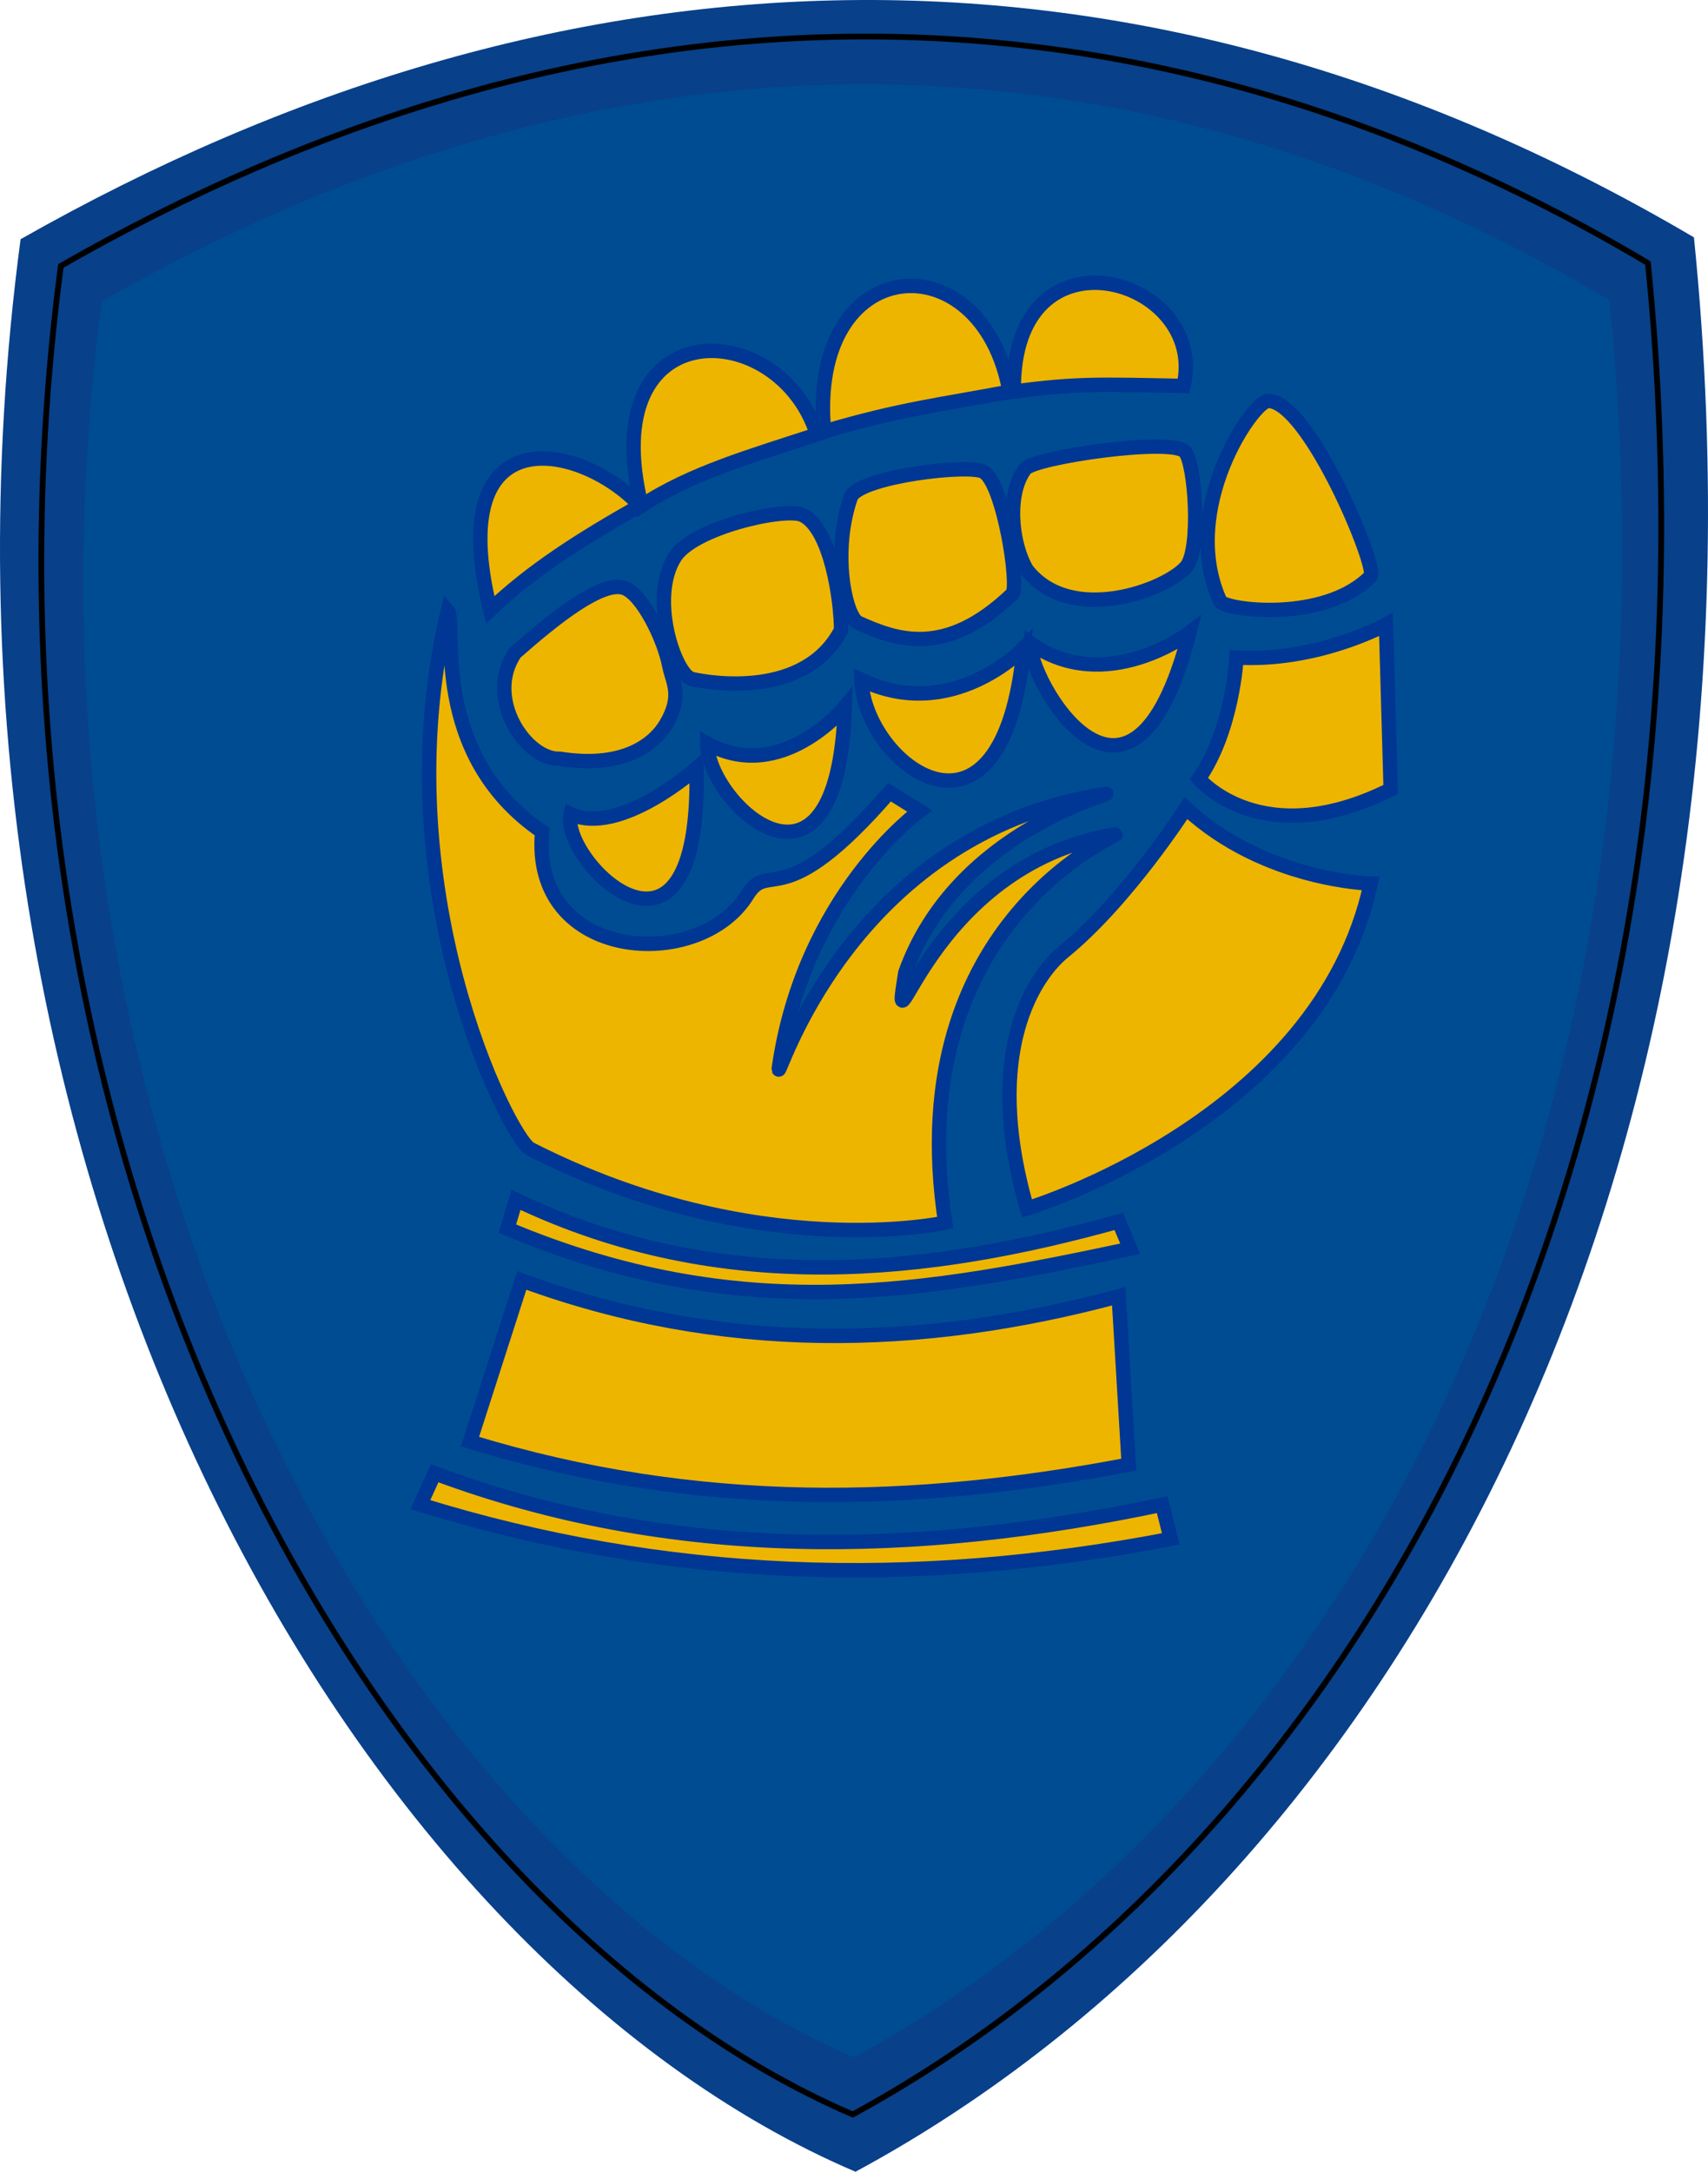
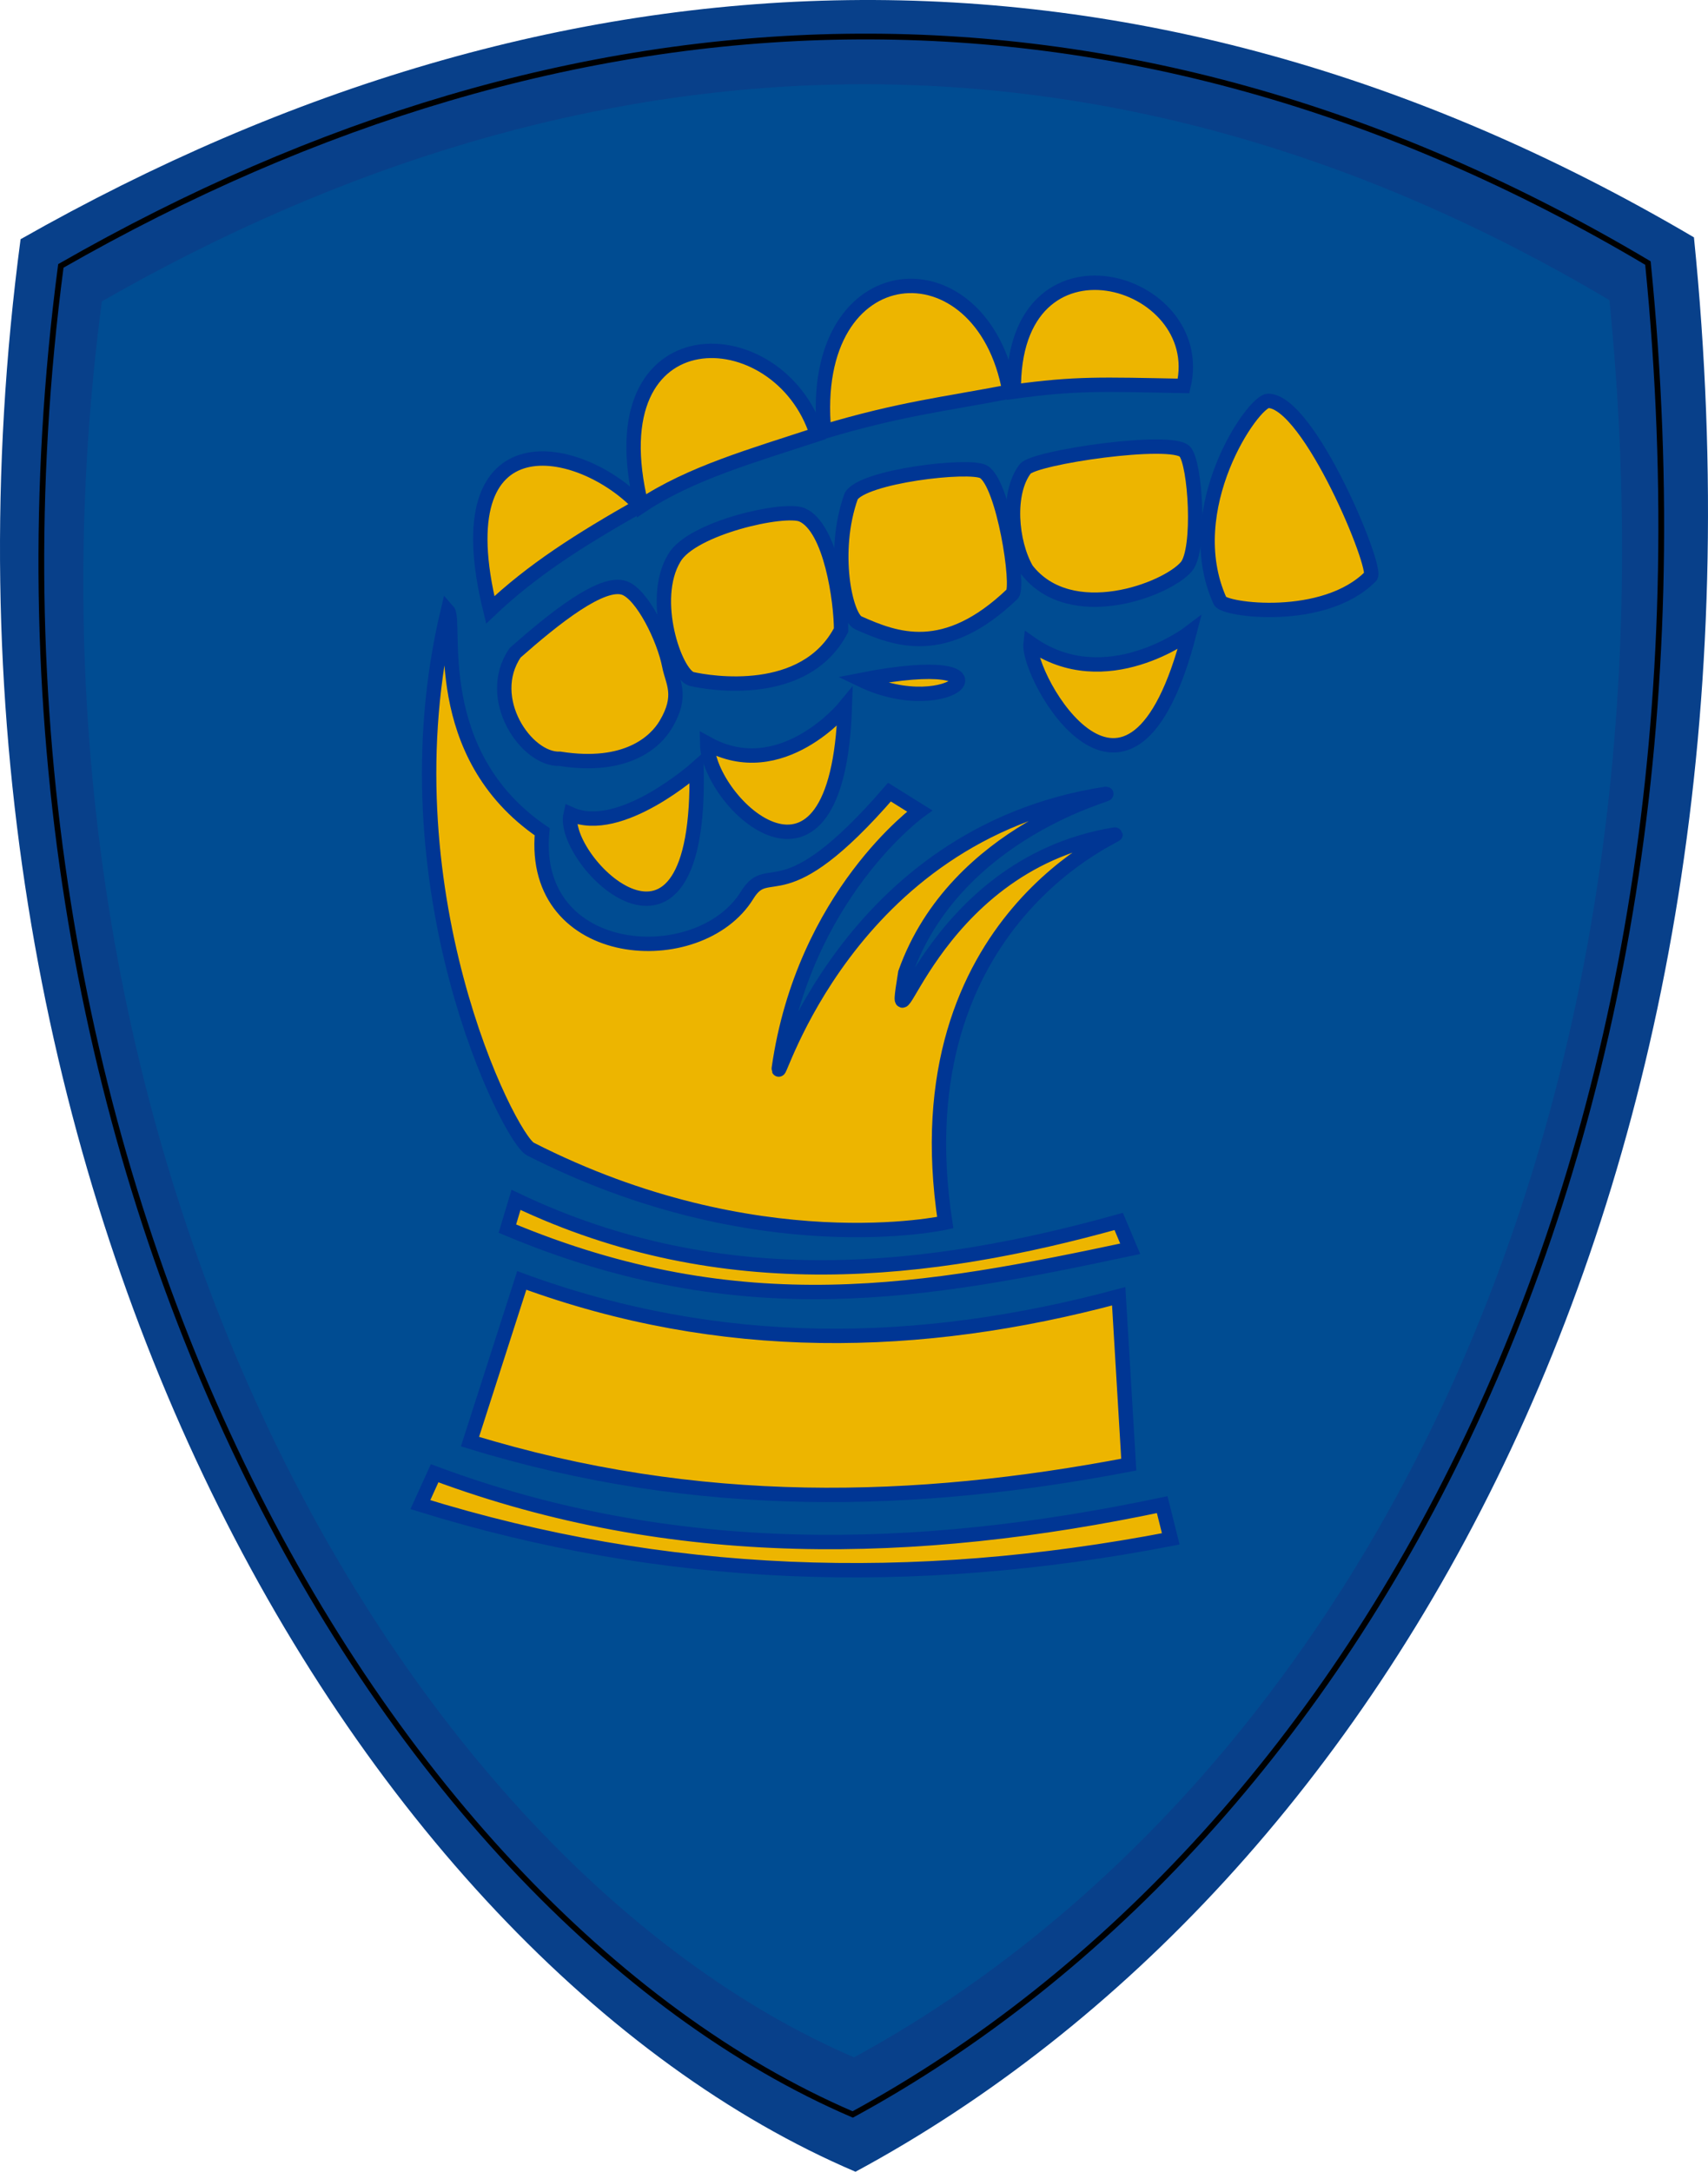
<svg xmlns="http://www.w3.org/2000/svg" xmlns:ns1="http://sodipodi.sourceforge.net/DTD/sodipodi-0.dtd" xmlns:ns2="http://www.inkscape.org/namespaces/inkscape" id="svg2508" ns1:version="0.32" ns2:version="0.46" width="593.709" height="754.636" version="1.0" ns1:docname="46_INF_DIV_SSI.svg" ns2:output_extension="org.inkscape.output.svg.inkscape">
  <defs id="defs2511" />
  <ns1:namedview ns2:window-height="744" ns2:window-width="1280" ns2:pageshadow="2" ns2:pageopacity="0.0" guidetolerance="10.0" gridtolerance="10.0" objecttolerance="10.0" borderopacity="1.0" bordercolor="#666666" pagecolor="#ffffff" id="base" showgrid="false" showguides="true" ns2:guide-bbox="true" ns2:zoom="0.5" ns2:cx="189.40511" ns2:cy="391.68617" ns2:window-x="-4" ns2:window-y="-4" ns2:current-layer="svg2508" />
  <path style="fill:#08408a;fill-opacity:1;fill-rule:evenodd;stroke:none;stroke-width:2.1;stroke-linecap:butt;stroke-linejoin:miter;stroke-miterlimit:4;stroke-dasharray:none;stroke-opacity:1" d="M 7.156,83.123 C -36.004,407.741 123.014,680.279 297.378,754.636 C 483.361,654.288 621.841,409.517 588.825,82.479 C 393.867,-32.333 193.612,-22.75 7.156,83.123 z" id="path3961" ns1:nodetypes="cccc" />
  <path style="fill:#004c92;fill-opacity:1;fill-rule:evenodd;stroke:none;stroke-width:1.9;stroke-linecap:butt;stroke-linejoin:miter;stroke-miterlimit:4;stroke-dasharray:none;stroke-opacity:1" d="M 35.402,104.721 C -3.481,399.68 139.781,647.318 296.87,714.881 C 464.426,623.702 589.185,401.457 559.441,104.298 C 383.799,-0.024 203.384,8.521 35.402,104.721 z" id="path3959" ns1:nodetypes="cccc" />
  <path style="opacity:1;fill:#edb500;fill-opacity:1;fill-rule:evenodd;stroke:#003694;stroke-width:5;stroke-linecap:butt;stroke-linejoin:miter;stroke-miterlimit:5;stroke-dasharray:none;stroke-opacity:1" d="M 184.367,399.273 C 177.04,395.54 132.81,308.127 155.66,212.236 C 158.933,215.918 148.675,261.854 188.458,289.017 C 184.255,334.269 243.113,337.995 259.73,311.017 C 267.524,298.364 271.639,318.608 309.185,275.244 L 319.676,281.794 C 319.676,281.794 279.312,310.873 270.714,371.269 C 269.714,378.269 294.013,289.774 384.313,275.864 C 388.768,275.364 332.365,288.282 314.678,338.05 C 308.985,373.448 321.897,300.627 387.544,289.976 C 392.863,288.748 312.296,318.313 328.565,424.835 C 328.565,424.835 263.113,439.4 184.367,399.273 z" id="path2519" ns1:nodetypes="cccscccccccs" />
-   <path style="opacity:1;fill:#edb500;fill-opacity:1;fill-rule:evenodd;stroke:#003694;stroke-width:5;stroke-linecap:butt;stroke-linejoin:miter;stroke-miterlimit:4;stroke-dasharray:none;stroke-opacity:1" d="M 357.003,419.926 C 341.048,364.699 360.274,338.385 369.685,330.744 C 391.703,312.868 412.23,280.835 412.23,280.835 C 439.639,306.199 476.457,307.017 476.457,307.017 C 458.867,389.244 357.003,419.926 357.003,419.926 z" id="path3291" ns1:nodetypes="csccc" />
-   <path style="opacity:1;fill:#edb500;fill-opacity:1;fill-rule:evenodd;stroke:#003694;stroke-width:5;stroke-linecap:butt;stroke-linejoin:miter;stroke-miterlimit:4;stroke-dasharray:none;stroke-opacity:1" d="M 429.821,228.472 C 429.821,228.472 428.594,253.426 416.73,270.608 C 416.73,270.608 438.412,296.79 483.412,274.29 L 481.776,217.017 C 481.776,217.017 458.048,230.108 429.821,228.472 z" id="path3293" ns1:nodetypes="ccccc" />
  <path style="opacity:1;fill:#edb500;fill-opacity:1;fill-rule:evenodd;stroke:#003694;stroke-width:5;stroke-linecap:butt;stroke-linejoin:miter;stroke-miterlimit:4;stroke-dasharray:none;stroke-opacity:1" d="M 424.094,208.835 C 425.521,212 460.36,216.62 476.457,200.244 C 479.074,197.583 455.151,139.534 440.867,139.29 C 435.605,139.197 409.638,176.789 424.094,208.835 z" id="path3295" ns1:nodetypes="csss" />
  <path style="opacity:1;fill:#edb500;fill-opacity:1;fill-rule:evenodd;stroke:#003694;stroke-width:5;stroke-linecap:butt;stroke-linejoin:miter;stroke-miterlimit:4;stroke-dasharray:none;stroke-opacity:1" d="M 358.23,223.563 C 356.894,235.139 393.003,299.244 413.458,219.881 C 413.458,219.881 384.412,241.972 358.23,223.563 z" id="path3297" ns1:nodetypes="ccc" />
-   <path style="opacity:1;fill:#edb500;fill-opacity:1;fill-rule:evenodd;stroke:#003694;stroke-width:5;stroke-linecap:butt;stroke-linejoin:miter;stroke-miterlimit:4;stroke-dasharray:none;stroke-opacity:1" d="M 299.396,236.253 C 300.514,265.421 348.487,302.526 355.851,225.208 C 355.851,225.208 330.896,251.39 299.396,236.253 z" id="path3299" ns1:nodetypes="ccc" />
+   <path style="opacity:1;fill:#edb500;fill-opacity:1;fill-rule:evenodd;stroke:#003694;stroke-width:5;stroke-linecap:butt;stroke-linejoin:miter;stroke-miterlimit:4;stroke-dasharray:none;stroke-opacity:1" d="M 299.396,236.253 C 355.851,225.208 330.896,251.39 299.396,236.253 z" id="path3299" ns1:nodetypes="ccc" />
  <path style="opacity:1;fill:#edb500;fill-opacity:1;fill-rule:evenodd;stroke:#003694;stroke-width:5;stroke-linecap:butt;stroke-linejoin:miter;stroke-miterlimit:4;stroke-dasharray:none;stroke-opacity:1" d="M 245.805,258.344 C 246.105,279.33 291.214,321.344 293.669,245.663 C 293.669,245.663 271.578,272.663 245.805,258.344 z" id="path3301" ns1:nodetypes="ccc" />
  <path style="opacity:1;fill:#edb500;fill-opacity:1;fill-rule:evenodd;stroke:#003694;stroke-width:5;stroke-linecap:butt;stroke-linejoin:miter;stroke-miterlimit:4;stroke-dasharray:none;stroke-opacity:1" d="M 198.351,282.89 C 194.559,298.967 243.857,347.935 242.123,266.935 C 242.123,266.935 215.532,290.663 198.351,282.89 z" id="path3303" ns1:nodetypes="ccc" />
  <path style="opacity:1;fill:#edb500;fill-opacity:1;fill-rule:evenodd;stroke:#003694;stroke-width:5;stroke-linecap:butt;stroke-linejoin:miter;stroke-miterlimit:4;stroke-dasharray:none;stroke-opacity:1" d="M 179.048,226.835 C 168.214,242.748 183.02,264.176 194.594,263.654 C 217.912,267.335 227.912,257.645 231.412,251.79 C 237.477,241.644 233.754,237.083 232.639,231.335 C 230.792,221.808 223.261,206.589 217.094,204.335 C 209.392,201.521 192.958,214.563 179.048,226.835 z" id="path3305" ns1:nodetypes="ccsssc" />
  <path style="opacity:1;fill:#edb500;fill-opacity:1;fill-rule:evenodd;stroke:#003694;stroke-width:5;stroke-linecap:butt;stroke-linejoin:miter;stroke-miterlimit:4;stroke-dasharray:none;stroke-opacity:1" d="M 234.367,193.926 C 225.724,208.263 234.623,234.178 240.367,235.926 C 246.867,237.426 279.867,242.897 292.367,218.926 C 292.367,208.926 288.867,183.426 278.867,178.926 C 272.749,176.173 240.367,183.426 234.367,193.926 z" id="path3885" ns1:nodetypes="ccccc" />
  <path style="opacity:1;fill:#edb500;fill-opacity:1;fill-rule:evenodd;stroke:#003694;stroke-width:5;stroke-linecap:butt;stroke-linejoin:miter;stroke-miterlimit:4;stroke-dasharray:none;stroke-opacity:1" d="M 298.367,216.426 C 311.233,222.145 328.349,228.944 351.867,206.426 C 354.42,203.981 348.867,167.926 341.867,163.926 C 337.013,161.153 299.867,165.426 295.867,172.426 C 288.971,191.709 293.867,214.426 298.367,216.426 z" id="path3887" ns1:nodetypes="ccccc" />
  <path style="opacity:1;fill:#edb500;fill-opacity:1;fill-rule:evenodd;stroke:#003694;stroke-width:5;stroke-linecap:butt;stroke-linejoin:miter;stroke-miterlimit:4;stroke-dasharray:none;stroke-opacity:1" d="M 356.367,162.926 C 349.978,171.26 351.367,188.426 356.867,197.926 C 372.095,217.548 405.44,205.004 412.367,196.926 C 417.432,191.02 415.534,160.925 411.867,156.926 C 407.28,151.925 359.465,158.885 356.367,162.926 z" id="path3941" ns1:nodetypes="ccsss" />
  <path style="opacity:1;fill:#edb500;fill-opacity:1;fill-rule:evenodd;stroke:#003694;stroke-width:5;stroke-linecap:butt;stroke-linejoin:miter;stroke-miterlimit:4;stroke-dasharray:none;stroke-opacity:1" d="M 179.367,416.926 L 176.367,426.926 C 257.941,461.15 322.11,448.948 392.867,433.926 L 388.867,424.426 C 323.416,442.684 251.307,451.207 179.367,416.926 z" id="path3943" ns1:nodetypes="ccccc" />
  <path style="opacity:1;fill:#edb500;fill-opacity:1;fill-rule:evenodd;stroke:#003694;stroke-width:5;stroke-linecap:butt;stroke-linejoin:miter;stroke-miterlimit:4;stroke-dasharray:none;stroke-opacity:1" d="M 181.367,444.926 L 163.367,500.926 C 242.699,525.334 318.349,523.05 392.367,508.926 L 388.867,450.426 C 319.7,469 250.533,470.306 181.367,444.926 z" id="path3945" ns1:nodetypes="ccccc" />
  <path style="opacity:1;fill:#edb500;fill-opacity:1;fill-rule:evenodd;stroke:#003694;stroke-width:5;stroke-linecap:butt;stroke-linejoin:miter;stroke-miterlimit:4;stroke-dasharray:none;stroke-opacity:1" d="M 151.077,511.922 L 146.118,522.832 C 230.982,549.103 316.806,552.088 406.958,534.733 L 403.982,522.832 C 318.687,540.806 233.736,542.726 151.077,511.922 z" id="path3947" ns1:nodetypes="ccccc" />
  <path style="opacity:1;fill:#edb500;fill-opacity:1;fill-rule:evenodd;stroke:#003694;stroke-width:5;stroke-linecap:butt;stroke-linejoin:miter;stroke-miterlimit:4;stroke-dasharray:none;stroke-opacity:1" d="M 170.417,211.907 C 153.666,143.745 202.074,153.886 222.486,175.707 C 201.578,187.541 185.027,198.047 170.417,211.907 z" id="path3949" ns1:nodetypes="ccc" />
  <path style="opacity:1;fill:#edb500;fill-opacity:1;fill-rule:evenodd;stroke:#003694;stroke-width:5;stroke-linecap:butt;stroke-linejoin:miter;stroke-miterlimit:4;stroke-dasharray:none;stroke-opacity:1" d="M 222.976,175.758 C 206.226,107.596 270.998,109.802 283.971,150.963 C 261.575,158.334 240.066,164.378 222.976,175.758 z" id="path3951" ns1:nodetypes="ccc" />
  <path style="opacity:1;fill:#edb500;fill-opacity:1;fill-rule:evenodd;stroke:#003694;stroke-width:5;stroke-linecap:butt;stroke-linejoin:miter;stroke-miterlimit:4;stroke-dasharray:none;stroke-opacity:1" d="M 286.451,149.971 C 280.61,87.264 341.415,83.024 350.917,136.086 C 328.025,140.482 312.962,142.063 286.451,149.971 z" id="path3953" ns1:nodetypes="ccc" />
  <path style="opacity:1;fill:#edb500;fill-opacity:1;fill-rule:evenodd;stroke:#003694;stroke-width:5;stroke-linecap:butt;stroke-linejoin:miter;stroke-miterlimit:4;stroke-dasharray:none;stroke-opacity:1" d="M 352.405,136.086 C 351.523,76.354 420.262,96.413 411.416,134.103 C 382.573,133.54 373.957,133.136 352.405,136.086 z" id="path3955" ns1:nodetypes="ccc" />
  <path style="fill:none;fill-rule:evenodd;stroke:#000000;stroke-width:2;stroke-linecap:butt;stroke-linejoin:miter;stroke-miterlimit:4;stroke-dasharray:none;stroke-opacity:1" d="M 21.153,92.397 C -19.781,402.911 131.036,663.608 296.409,734.734 C 472.802,638.746 604.14,404.234 572.827,91.405 C 387.923,-18.418 197.994,-8.876 21.153,92.397 z" id="path3957" ns1:nodetypes="cccc" />
</svg>